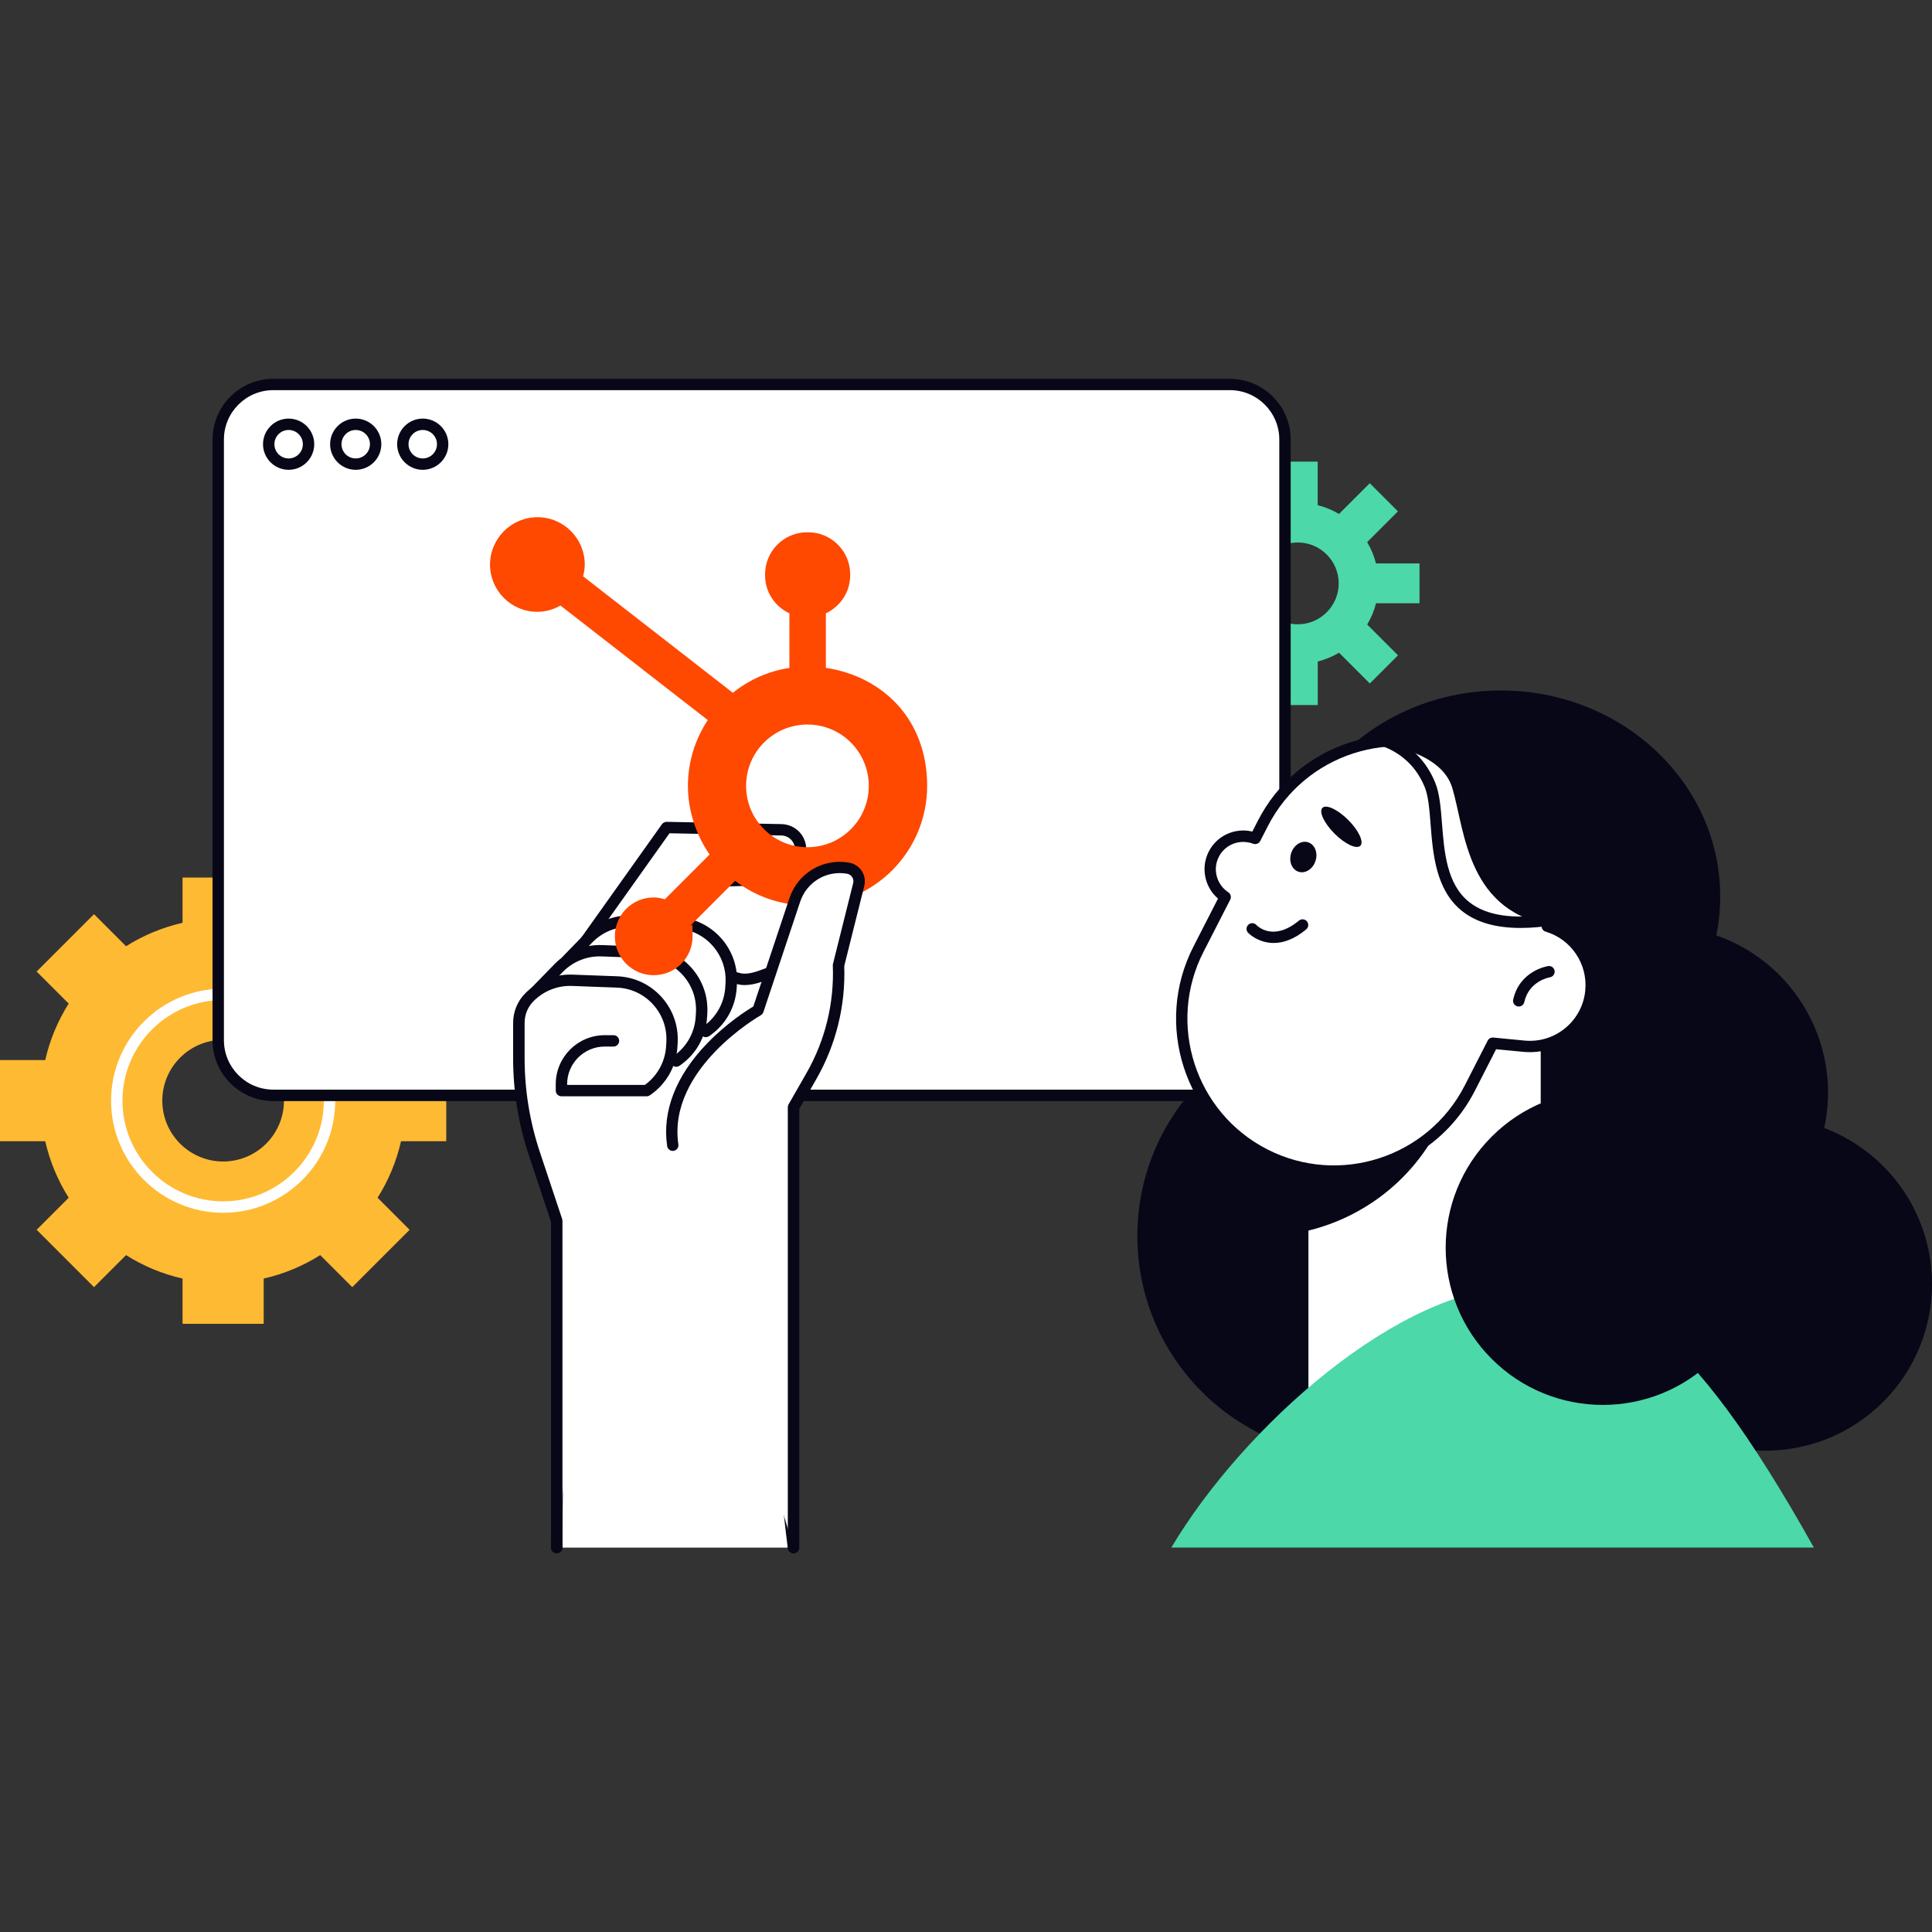
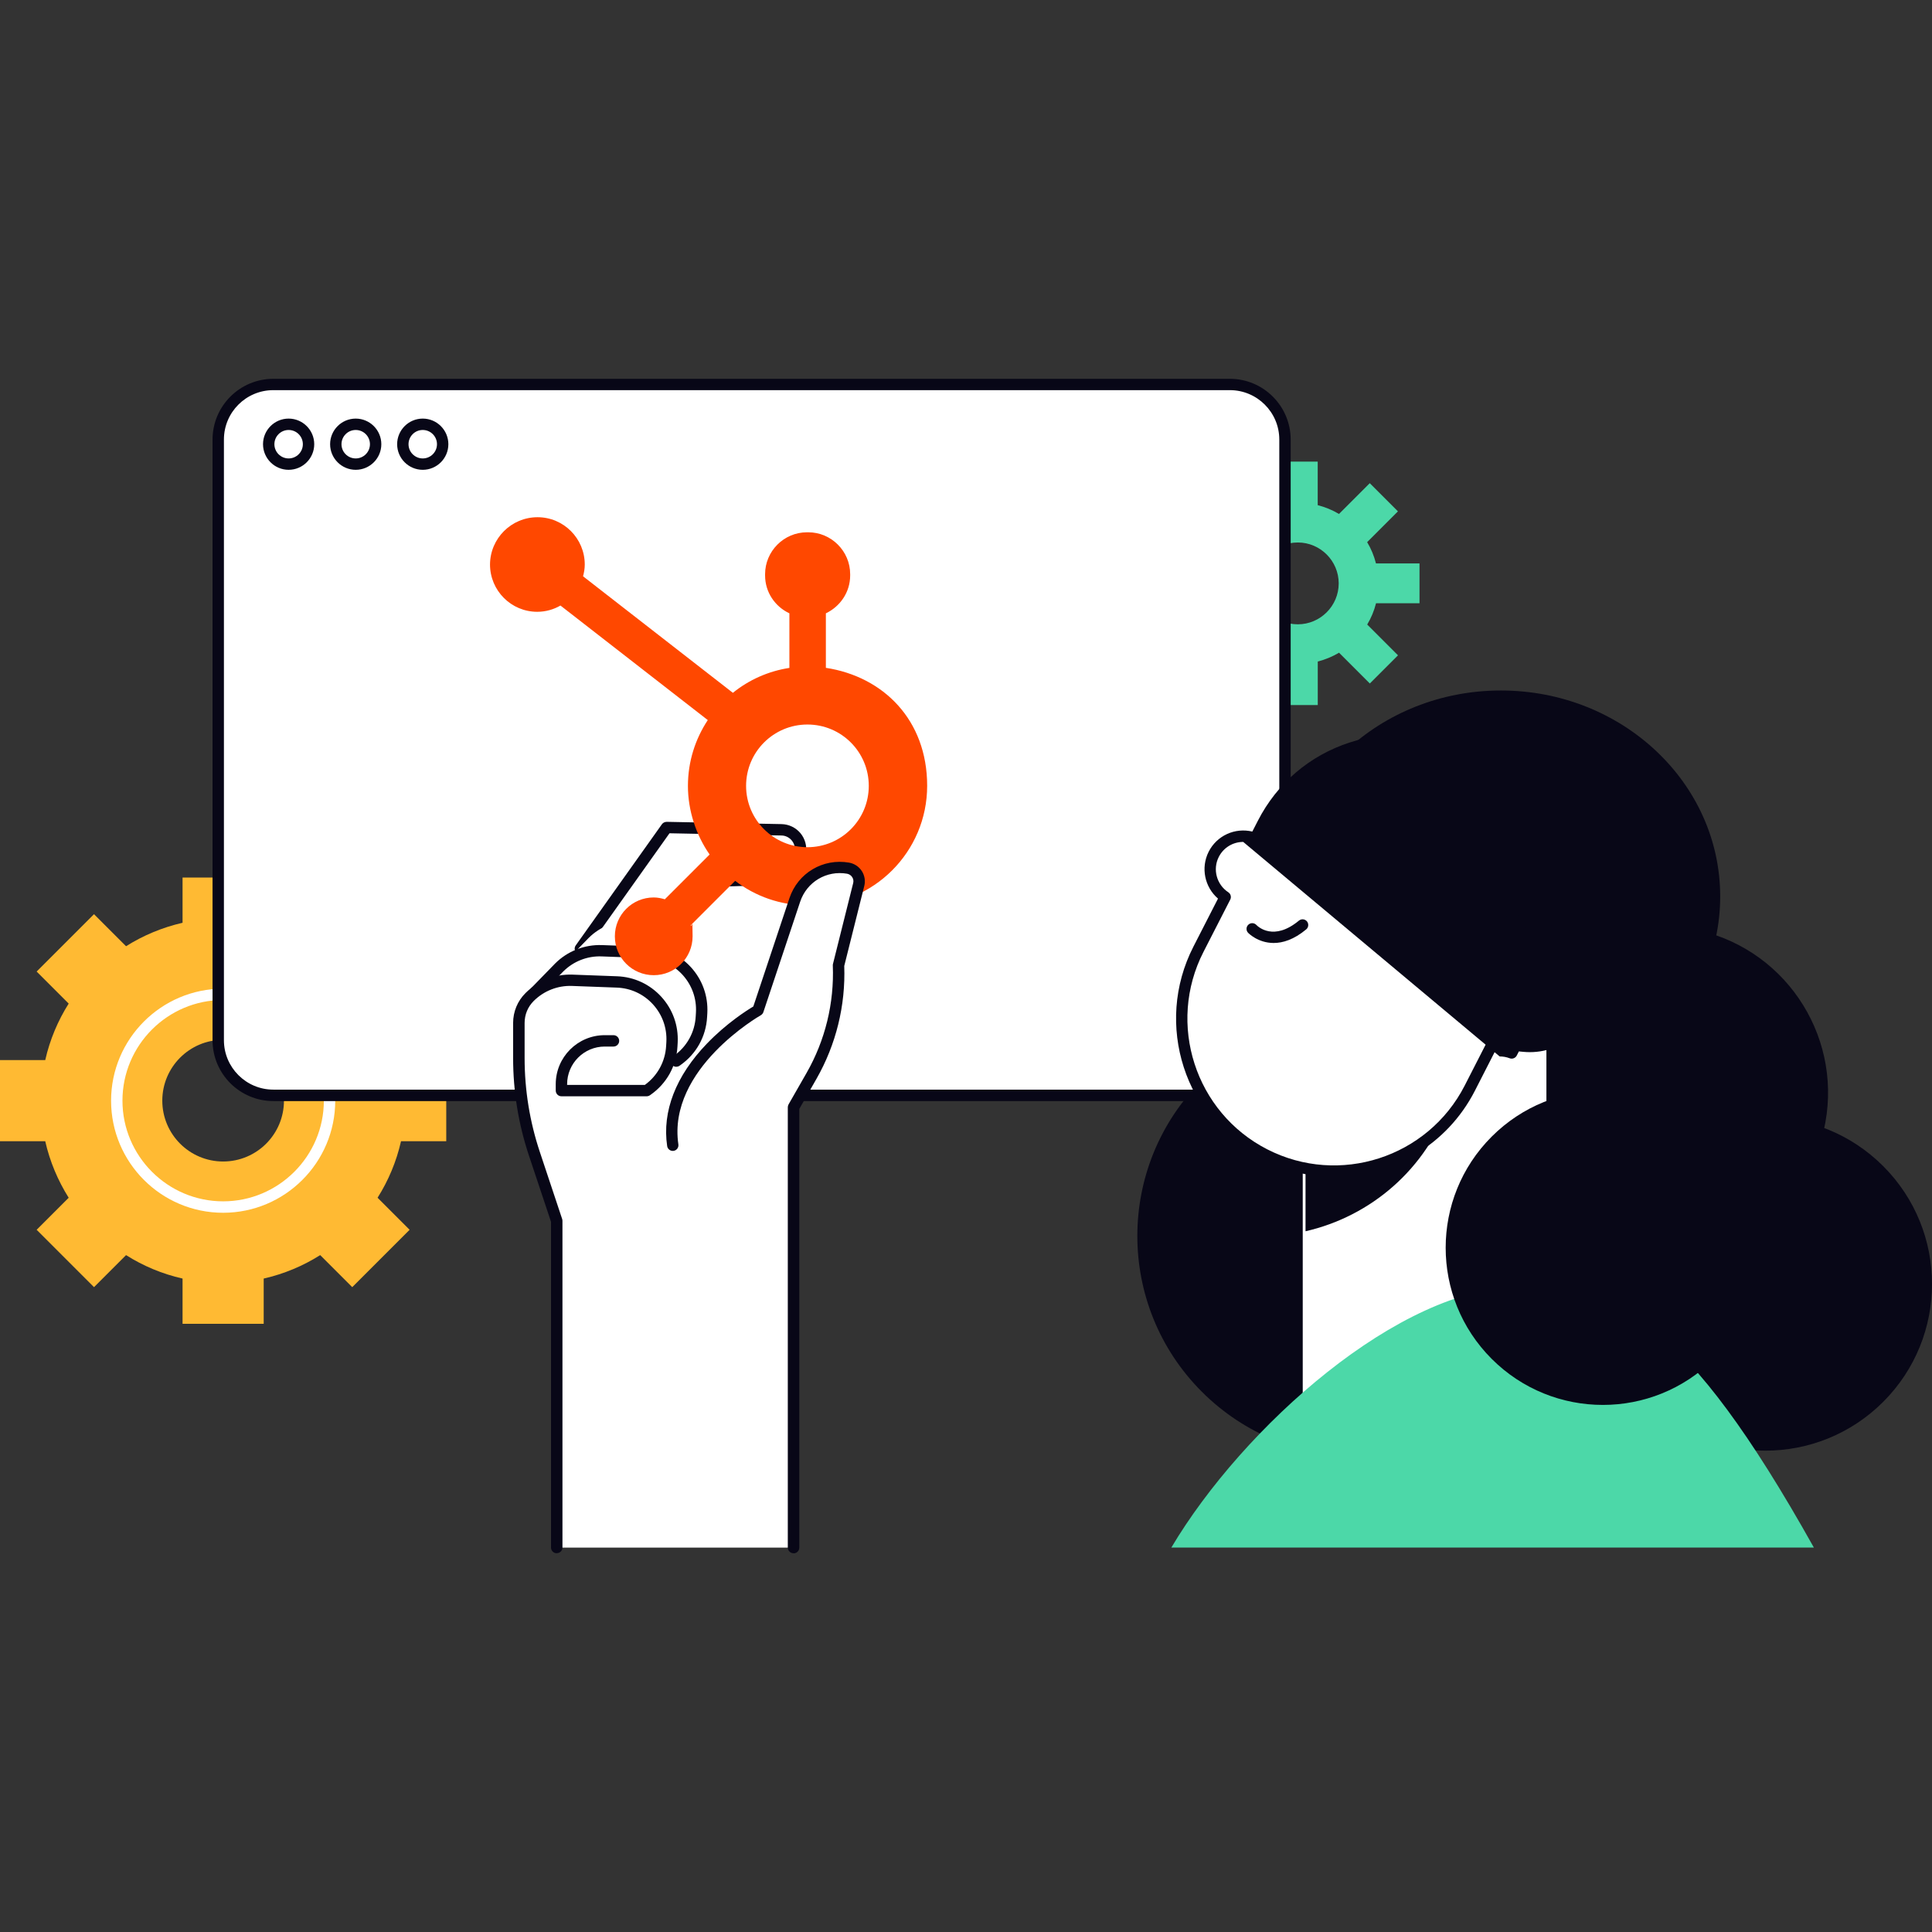
<svg xmlns="http://www.w3.org/2000/svg" id="Ebene_2" data-name="Ebene 2" viewBox="0 0 339.51 339.51">
  <rect x="0" y="0" width="339.51" height="339.51" fill="#333333" stroke="none" />
  <g id="_Layer_" data-name="&amp;lt;Layer&amp;gt;">
    <g>
      <rect x="0" y="0" width="339.51" height="339.51" style="fill: none;" />
      <g>
        <path d="M249.45,106.01v-7h-7.65c-.34-1.33-.86-2.59-1.55-3.74l5.41-5.41-4.95-4.95-5.41,5.41c-1.15-.69-2.41-1.21-3.74-1.55v-7.65h-7v7.65c-1.33.34-2.58.86-3.73,1.55l-5.41-5.41-4.95,4.95,5.41,5.41c-.69,1.15-1.21,2.41-1.55,3.74h-7.65v7h7.65c.34,1.33.86,2.58,1.55,3.74l-5.41,5.41,4.95,4.95,5.41-5.41c1.15.69,2.41,1.21,3.74,1.55v7.65h7v-7.65c1.33-.34,2.59-.87,3.74-1.55l5.41,5.41,4.95-4.95-5.41-5.41c.69-1.15,1.21-2.4,1.55-3.74h7.65ZM228.06,109.71c-3.97,0-7.19-3.23-7.19-7.19s3.23-7.19,7.19-7.19,7.19,3.23,7.19,7.19-3.23,7.19-7.19,7.19Z" style="fill: #4cd8a8;" />
        <path d="M46.34,154.21h-14.26v7.95c-3.57.82-6.91,2.22-9.93,4.12l-5.63-5.63-10.08,10.08,5.63,5.63c-1.9,3.01-3.31,6.35-4.12,9.93H0v14.26h7.95c.81,3.57,2.23,6.92,4.12,9.93l-5.63,5.63,10.08,10.08,5.63-5.63c3.01,1.9,6.35,3.31,9.93,4.12v7.95h14.26v-7.95c3.57-.81,6.92-2.22,9.93-4.12l5.63,5.63,10.08-10.08-5.63-5.63c1.9-3.01,3.31-6.35,4.12-9.93h7.95v-14.26h-7.95c-.81-3.57-2.23-6.92-4.12-9.93l5.63-5.63-10.08-10.08-5.63,5.63c-3.01-1.9-6.35-3.31-9.93-4.12v-7.95ZM49.9,193.42c0,5.91-4.79,10.69-10.69,10.69s-10.69-4.79-10.69-10.69,4.79-10.69,10.69-10.69,10.69,4.79,10.69,10.69Z" style="fill: #ffba33;" />
        <path d="M39.21,213.12c-10.86,0-19.69-8.83-19.69-19.69s8.83-19.69,19.69-19.69,19.7,8.83,19.7,19.69-8.84,19.69-19.7,19.69ZM39.21,175.73c-9.76,0-17.69,7.94-17.69,17.69s7.94,17.69,17.69,17.69,17.7-7.94,17.7-17.69-7.94-17.69-17.7-17.69Z" style="fill: #fff;" />
        <g>
          <rect x="38.35" y="67.56" width="187.46" height="124.93" rx="9.68" ry="9.68" style="fill: #fff;" />
          <path d="M216.13,193.49H48.03c-5.89,0-10.68-4.79-10.68-10.68v-105.56c0-5.89,4.79-10.68,10.68-10.68h168.1c5.89,0,10.68,4.79,10.68,10.68v105.56c0,5.89-4.79,10.68-10.68,10.68ZM48.03,68.56c-4.79,0-8.68,3.89-8.68,8.68v105.56c0,4.79,3.9,8.68,8.68,8.68h168.1c4.79,0,8.68-3.9,8.68-8.68v-105.56c0-4.79-3.9-8.68-8.68-8.68H48.03Z" style="fill: #080717;" />
        </g>
        <path d="M50.72,82.56c-2.48,0-4.5-2.02-4.5-4.5s2.02-4.5,4.5-4.5,4.5,2.02,4.5,4.5-2.02,4.5-4.5,4.5ZM50.72,75.56c-1.38,0-2.5,1.12-2.5,2.5s1.12,2.5,2.5,2.5,2.5-1.12,2.5-2.5-1.12-2.5-2.5-2.5Z" style="fill: #080717;" />
        <path d="M62.51,82.56c-2.48,0-4.5-2.02-4.5-4.5s2.02-4.5,4.5-4.5,4.5,2.02,4.5,4.5-2.02,4.5-4.5,4.5ZM62.51,75.56c-1.38,0-2.5,1.12-2.5,2.5s1.12,2.5,2.5,2.5,2.5-1.12,2.5-2.5-1.12-2.5-2.5-2.5Z" style="fill: #080717;" />
        <path d="M74.29,82.56c-2.48,0-4.5-2.02-4.5-4.5s2.02-4.5,4.5-4.5,4.5,2.02,4.5,4.5-2.02,4.5-4.5,4.5ZM74.29,75.56c-1.38,0-2.5,1.12-2.5,2.5s1.12,2.5,2.5,2.5,2.5-1.12,2.5-2.5-1.12-2.5-2.5-2.5Z" style="fill: #080717;" />
        <path d="M101.99,166.71l15.15-21.3,20.2.4c2.08.04,3.64,1.92,3.3,3.97h0c-.45,2.69-2.74,4.69-5.46,4.77l-11.4.34-7.1,10.89-14.67.95Z" style="fill: #fff;" />
        <path d="M101.99,167.71c-.2,0-.4-.06-.58-.18-.45-.32-.56-.94-.24-1.39l15.15-21.3c.19-.27.51-.41.83-.42l20.2.4c1.28.03,2.49.61,3.31,1.59.82.99,1.17,2.28.96,3.54-.53,3.15-3.23,5.51-6.42,5.6l-10.88.32-6.82,10.45c-.3.46-.92.59-1.38.29-.46-.3-.59-.92-.29-1.38l7.1-10.89c.18-.27.48-.44.81-.45l11.4-.34c2.24-.07,4.14-1.72,4.51-3.93.12-.69-.08-1.4-.52-1.93-.45-.54-1.11-.86-1.81-.87l-19.67-.39-14.84,20.87c-.19.27-.5.42-.82.42Z" style="fill: #080717;" />
        <circle cx="310.22" cy="225.63" r="29.29" transform="translate(-68.68 285.45) rotate(-45)" style="fill: #080717;" />
        <circle cx="238.58" cy="217.2" r="38.71" transform="translate(-83.71 232.32) rotate(-45)" style="fill: #080717;" />
        <circle cx="291.96" cy="192.03" r="29.29" transform="translate(37.99 432.07) rotate(-76.72)" style="fill: #080717;" />
        <g>
          <path d="M97.83,271.95s-.14-100.8,19.83-106.07c0,0,6.53,4.74,12.2,6.1,4.31,1.04,9.43-5.27,8.04,2.5-6.49,36.33,1.53,97.48,1.53,97.48h-41.6Z" style="fill: #fff;" />
-           <path d="M139.43,272.95c-.49,0-.92-.37-.99-.87-.08-.61-7.96-61.72-1.52-97.78.42-2.33.1-2.77.09-2.78-.24-.06-1.28.33-1.97.59-1.56.58-3.49,1.31-5.42.85-5.04-1.21-10.6-4.9-12.15-5.98-15.4,5.37-18.69,77.41-18.65,104.97,0,.55-.45,1-1,1h0c-.55,0-1-.45-1-1,0-4.15.1-101.64,20.57-107.04.29-.08.6-.02.84.16.06.05,6.44,4.64,11.85,5.94,1.33.32,2.88-.26,4.25-.78,1.51-.57,2.93-1.1,3.96-.24.88.73,1.05,2.08.58,4.66-6.39,35.76,1.45,96.56,1.53,97.17.07.55-.31,1.05-.86,1.12-.04,0-.09,0-.13,0Z" style="fill: #080717;" />
        </g>
        <g>
          <path d="M124.04,181.27l.14-.1c2.54-1.78,4.12-4.63,4.28-7.72l.04-.69c.3-5.62-4.07-10.39-9.69-10.6l-7.85-.29c-2.8-.1-5.51.96-7.5,2.94l-3.86,3.97,24.44,12.48Z" style="fill: #fff;" />
-           <path d="M124.04,182.27c-.31,0-.62-.15-.82-.43-.32-.45-.21-1.08.24-1.39l.14-.1c2.3-1.61,3.71-4.15,3.86-6.96l.04-.69c.13-2.45-.71-4.79-2.36-6.6s-3.91-2.85-6.36-2.94l-7.85-.29c-2.52-.1-4.97.87-6.75,2.65l-3.85,3.96c-.39.4-1.02.4-1.41.02-.4-.39-.4-1.02-.02-1.41l3.86-3.97c2.18-2.18,5.18-3.35,8.25-3.25l7.85.29c2.99.11,5.74,1.39,7.76,3.59,2.02,2.21,3.04,5.07,2.89,8.05l-.04.69c-.18,3.43-1.9,6.52-4.71,8.49l-.13.09c-.17.12-.37.18-.57.18Z" style="fill: #080717;" />
        </g>
        <g>
          <path d="M118.84,186.47l.14-.1c2.54-1.78,4.12-4.63,4.28-7.72l.04-.69c.3-5.62-4.07-10.39-9.69-10.6l-7.85-.29c-2.8-.1-5.51.96-7.5,2.94l-4.17,4.28,24.75,12.17Z" style="fill: #fff;" />
          <path d="M118.84,187.47c-.31,0-.62-.15-.82-.43-.32-.45-.21-1.08.24-1.39l.14-.1c2.3-1.61,3.71-4.15,3.86-6.96l.04-.69c.13-2.45-.71-4.79-2.36-6.6s-3.91-2.85-6.36-2.94l-7.85-.29c-2.52-.1-4.97.87-6.75,2.65l-4.17,4.27c-.39.4-1.02.4-1.41.02-.4-.39-.4-1.02-.02-1.41l4.17-4.28c2.18-2.18,5.17-3.35,8.25-3.24l7.85.29c2.99.11,5.74,1.39,7.76,3.59,2.02,2.21,3.04,5.07,2.89,8.05l-.04.69c-.18,3.43-1.9,6.52-4.71,8.49l-.13.09c-.17.12-.37.18-.57.18Z" style="fill: #080717;" />
        </g>
        <g>
          <path d="M107.82,182.93h-1.54c-4.2,0-7.61,3.41-7.61,7.61v1.13h14.98l.14-.1c2.54-1.78,4.12-4.63,4.28-7.72l.04-.69c.3-5.62-4.07-10.39-9.69-10.6l-7.85-.29c-2.8-.1-5.51.96-7.5,2.94h0c-1.21,1.21-1.89,2.85-1.89,4.55v6.16c0,5.73.92,11.42,2.73,16.85l3.92,11.77v57.4l9.98-89.02Z" style="fill: #fff;" />
          <path d="M97.83,272.95c-.55,0-1-.45-1-1v-57.24l-3.87-11.61c-1.85-5.55-2.79-11.32-2.79-17.17v-6.16c0-1.99.77-3.86,2.18-5.26,2.17-2.17,5.17-3.35,8.24-3.24l7.85.29c2.99.11,5.74,1.39,7.76,3.59,2.02,2.21,3.04,5.07,2.89,8.05l-.04.69c-.18,3.43-1.9,6.52-4.71,8.49l-.13.09c-.17.12-.37.18-.57.18h-14.98c-.55,0-1-.45-1-1v-1.13c0-4.75,3.86-8.61,8.61-8.61h1.54c.55,0,1,.45,1,1s-.45,1-1,1h-1.54c-3.64,0-6.61,2.96-6.61,6.61v.13h13.66c2.23-1.62,3.59-4.11,3.74-6.87l.04-.69c.13-2.45-.71-4.79-2.36-6.6-1.65-1.81-3.91-2.85-6.36-2.94l-7.85-.29c-2.52-.1-4.97.87-6.75,2.65-1.03,1.03-1.59,2.39-1.59,3.85v6.16c0,5.63.9,11.19,2.68,16.53l3.92,11.77c.03.1.05.21.05.32v57.4c0,.55-.45,1-1,1Z" style="fill: #080717;" />
        </g>
        <ellipse cx="263.75" cy="157.54" rx="38.54" ry="36.2" style="fill: #080717;" />
        <path d="M333.89,225.51l-44.61-84.09-16.56-7.3-2.94,136.36c27.67-4.27,51.11-21.34,64.1-44.96Z" style="fill: #080717;" />
        <g>
          <rect x="228.93" y="167.29" width="42.82" height="81.74" style="fill: #fff;" />
-           <path d="M271.75,250.03h-42.82c-.55,0-1-.45-1-1v-81.74c0-.55.45-1,1-1h42.82c.55,0,1,.45,1,1v81.74c0,.55-.45,1-1,1ZM229.93,248.03h40.82v-79.74h-40.82v79.74Z" style="fill: #080717;" />
        </g>
        <path d="M229.42,216.37c11.43-2.61,21.28-10.9,25.34-22.81l3.73-10.97-29.07-9.95v43.72Z" style="fill: #080717;" />
        <g>
          <path d="M271.9,162.75c2.61-11.63-2.83-24-13.94-29.69h0c-13.17-6.74-29.3-1.53-36.04,11.64l-1.35,2.63c-2.77-1.06-5.93.11-7.29,2.81h0c-1.34,2.68-.42,5.87,2.03,7.48l-4.7,9.18c-6.74,13.17-1.53,29.3,11.64,36.04,13.17,6.74,29.3,1.53,36.04-11.64l4.04-7.9,5.47.53c5.93.57,11.21-3.77,11.78-9.7h0c.51-5.23-2.81-9.95-7.67-11.38Z" style="fill: #fff;" />
-           <path d="M234.4,206.79c-4.25,0-8.57-.98-12.61-3.05-13.64-6.98-19.05-23.75-12.07-37.39l4.32-8.44c-2.34-2.02-3.06-5.4-1.65-8.22,1.44-2.86,4.63-4.29,7.68-3.56l.97-1.89c3.38-6.61,9.13-11.5,16.19-13.78,7.06-2.28,14.59-1.67,21.19,1.71,11.02,5.64,16.95,17.84,14.64,29.92,4.9,1.88,8.02,6.84,7.51,12.14-.3,3.14-1.81,5.96-4.24,7.97-2.43,2-5.5,2.94-8.63,2.64l-4.79-.46-3.73,7.3c-4.91,9.6-14.67,15.12-24.78,15.12ZM218.47,147.95c-1.78,0-3.46.98-4.3,2.65-1.1,2.18-.37,4.85,1.68,6.2.43.28.57.84.34,1.29l-4.7,9.18c-6.48,12.65-1.45,28.22,11.2,34.7,12.65,6.48,28.22,1.45,34.7-11.2l4.04-7.9c.19-.37.58-.58.99-.54l5.47.53c2.6.25,5.15-.52,7.17-2.19,2.02-1.66,3.27-4.01,3.52-6.62.45-4.66-2.48-9-6.96-10.33-.5-.15-.81-.66-.69-1.18,2.57-11.47-2.94-23.22-13.42-28.58-12.65-6.48-28.22-1.45-34.7,11.2l-1.35,2.63c-.23.45-.77.66-1.25.48-.57-.22-1.16-.32-1.75-.32Z" style="fill: #080717;" />
+           <path d="M234.4,206.79c-4.25,0-8.57-.98-12.61-3.05-13.64-6.98-19.05-23.75-12.07-37.39l4.32-8.44c-2.34-2.02-3.06-5.4-1.65-8.22,1.44-2.86,4.63-4.29,7.68-3.56l.97-1.89c3.38-6.61,9.13-11.5,16.19-13.78,7.06-2.28,14.59-1.67,21.19,1.71,11.02,5.64,16.95,17.84,14.64,29.92,4.9,1.88,8.02,6.84,7.51,12.14-.3,3.14-1.81,5.96-4.24,7.97-2.43,2-5.5,2.94-8.63,2.64l-4.79-.46-3.73,7.3c-4.91,9.6-14.67,15.12-24.78,15.12ZM218.47,147.95c-1.78,0-3.46.98-4.3,2.65-1.1,2.18-.37,4.85,1.68,6.2.43.28.57.84.34,1.29l-4.7,9.18c-6.48,12.65-1.45,28.22,11.2,34.7,12.65,6.48,28.22,1.45,34.7-11.2l4.04-7.9c.19-.37.58-.58.99-.54l5.47.53l-1.35,2.63c-.23.45-.77.66-1.25.48-.57-.22-1.16-.32-1.75-.32Z" style="fill: #080717;" />
        </g>
        <path d="M266.89,176.87c-.07,0-.15,0-.22-.02-.54-.12-.88-.66-.76-1.19,1.13-5.06,5.93-5.86,6.14-5.89.55-.09,1.06.29,1.14.83.09.54-.29,1.05-.83,1.14-.16.03-3.67.66-4.5,4.36-.1.47-.52.78-.98.78Z" style="fill: #080717;" />
        <path d="M223.82,165.71c-2.78,0-4.48-1.77-4.5-1.8-.38-.4-.35-1.04.05-1.41.4-.38,1.03-.36,1.41.04.3.31,3.05,2.91,7.48-.76.43-.35,1.06-.29,1.41.13.35.43.29,1.06-.13,1.41-2.18,1.81-4.12,2.39-5.71,2.39Z" style="fill: #080717;" />
        <path d="M226.9,149.91c-.47,1.43.11,2.9,1.29,3.28,1.18.39,2.51-.46,2.98-1.89s-.11-2.9-1.29-3.28c-1.18-.39-2.51.46-2.98,1.89Z" style="fill: #080717;" />
        <ellipse cx="235.72" cy="145.3" rx="1.7" ry="4.71" transform="translate(-33.7 209.23) rotate(-45)" style="fill: #080717;" />
        <path d="M273.45,162.75c2.43-12.12-2.63-25.01-12.95-30.93h0c-6.43-3.69-13.62-3.94-19.91-1.35,3.37.33,12.78,1.8,14.63,8.02,2.26,7.61,2.54,22.13,18.23,24.25Z" style="fill: #080717;" />
        <path d="M267.22,163.07c-4.4,0-7.8-.99-10.3-2.98-4.62-3.68-5.12-10.08-5.52-15.22-.2-2.53-.38-4.91-1.01-6.49-2.68-6.69-8.89-7.65-8.95-7.66-.55-.08-.93-.58-.85-1.13.08-.55.58-.93,1.13-.85.3.04,7.43,1.14,10.53,8.9.74,1.86.94,4.39,1.15,7.07.39,5,.83,10.67,4.78,13.81,3.03,2.41,7.75,3.1,14.42,2.11.54-.08,1.05.29,1.14.84.08.55-.3,1.06-.84,1.14-2.05.3-3.93.46-5.66.46Z" style="fill: #080717;" />
        <path d="M205.84,271.95c12.59-21.19,40.14-45.81,61.29-45.81,17.02,0,29.04,5.46,51.62,45.81h-112.9Z" style="fill: #4cd8a8;" />
        <circle cx="281.67" cy="219.27" r="27.62" transform="translate(-72.55 263.39) rotate(-45)" style="fill: #080717;" />
        <g id="HubSpot_Logo" data-name="HubSpot Logo">
          <path d="M145.13,117.37v-9.59c2.5-1.19,4.27-3.71,4.27-6.65v-.23c0-4.06-3.33-7.36-7.36-7.36h-.23c-4.06,0-7.36,3.33-7.36,7.36v.23c0,2.94,1.74,5.46,4.27,6.65v9.59c-3.71.57-7.13,2.11-9.93,4.38l-26.33-20.48c.18-.67.3-1.35.3-2.06,0-4.59-3.71-8.32-8.3-8.32s-8.32,3.71-8.35,8.3c0,4.59,3.71,8.32,8.3,8.32,1.49,0,2.89-.41,4.08-1.1l25.89,20.13c-2.2,3.33-3.49,7.29-3.49,11.58s1.42,8.62,3.81,12.04l-7.87,7.87c-.62-.18-1.26-.32-1.95-.32-3.78,0-6.83,3.05-6.83,6.83s3.05,6.83,6.83,6.83,6.83-3.05,6.83-6.83-.14-1.33-.32-1.95l7.8-7.8c3.53,2.71,7.93,4.31,12.73,4.31,11.6,0,21.01-9.4,21.01-21.01s-7.73-19.19-17.79-20.73h0ZM141.89,148.88c-5.94,0-10.78-4.82-10.78-10.78s4.82-10.78,10.78-10.78,10.78,4.82,10.78,10.78-4.82,10.78-10.78,10.78h0Z" style="fill: #ff4800;" />
        </g>
        <g>
          <path d="M118.22,201.24c-2.08-14.14,14.98-23.71,14.98-23.71l6.46-19.38c1.31-3.93,5.29-6.3,9.37-5.6h0c1.34.23,2.2,1.55,1.87,2.87l-3.55,14.2h0c.27,6.8-1.37,13.53-4.75,19.44l-3.16,5.52v77.37l-21.22-70.71Z" style="fill: #fff;" />
          <path d="M139.44,272.95c-.55,0-1-.45-1-1v-77.37c0-.17.05-.35.13-.5l3.16-5.52c3.29-5.75,4.88-12.29,4.62-18.9,0-.1,0-.19.03-.28l3.55-14.2c.09-.36.03-.74-.18-1.05-.2-.31-.52-.52-.89-.59-3.61-.63-7.09,1.44-8.25,4.93l-6.46,19.38c-.08.24-.24.43-.46.56-.16.09-16.43,9.41-14.48,22.7.08.55-.3,1.05-.84,1.13-.54.08-1.05-.3-1.13-.84-.9-6.1,1.52-12.33,6.98-18,3.45-3.59,7.05-5.87,8.16-6.53l6.34-19.02c1.48-4.43,5.89-7.06,10.49-6.26.91.16,1.72.69,2.23,1.47.5.77.67,1.73.44,2.63l-3.52,14.06c.25,6.94-1.44,13.8-4.88,19.83l-3.02,5.29v77.1c0,.55-.45,1-1,1Z" style="fill: #080717;" />
        </g>
      </g>
    </g>
  </g>
</svg>